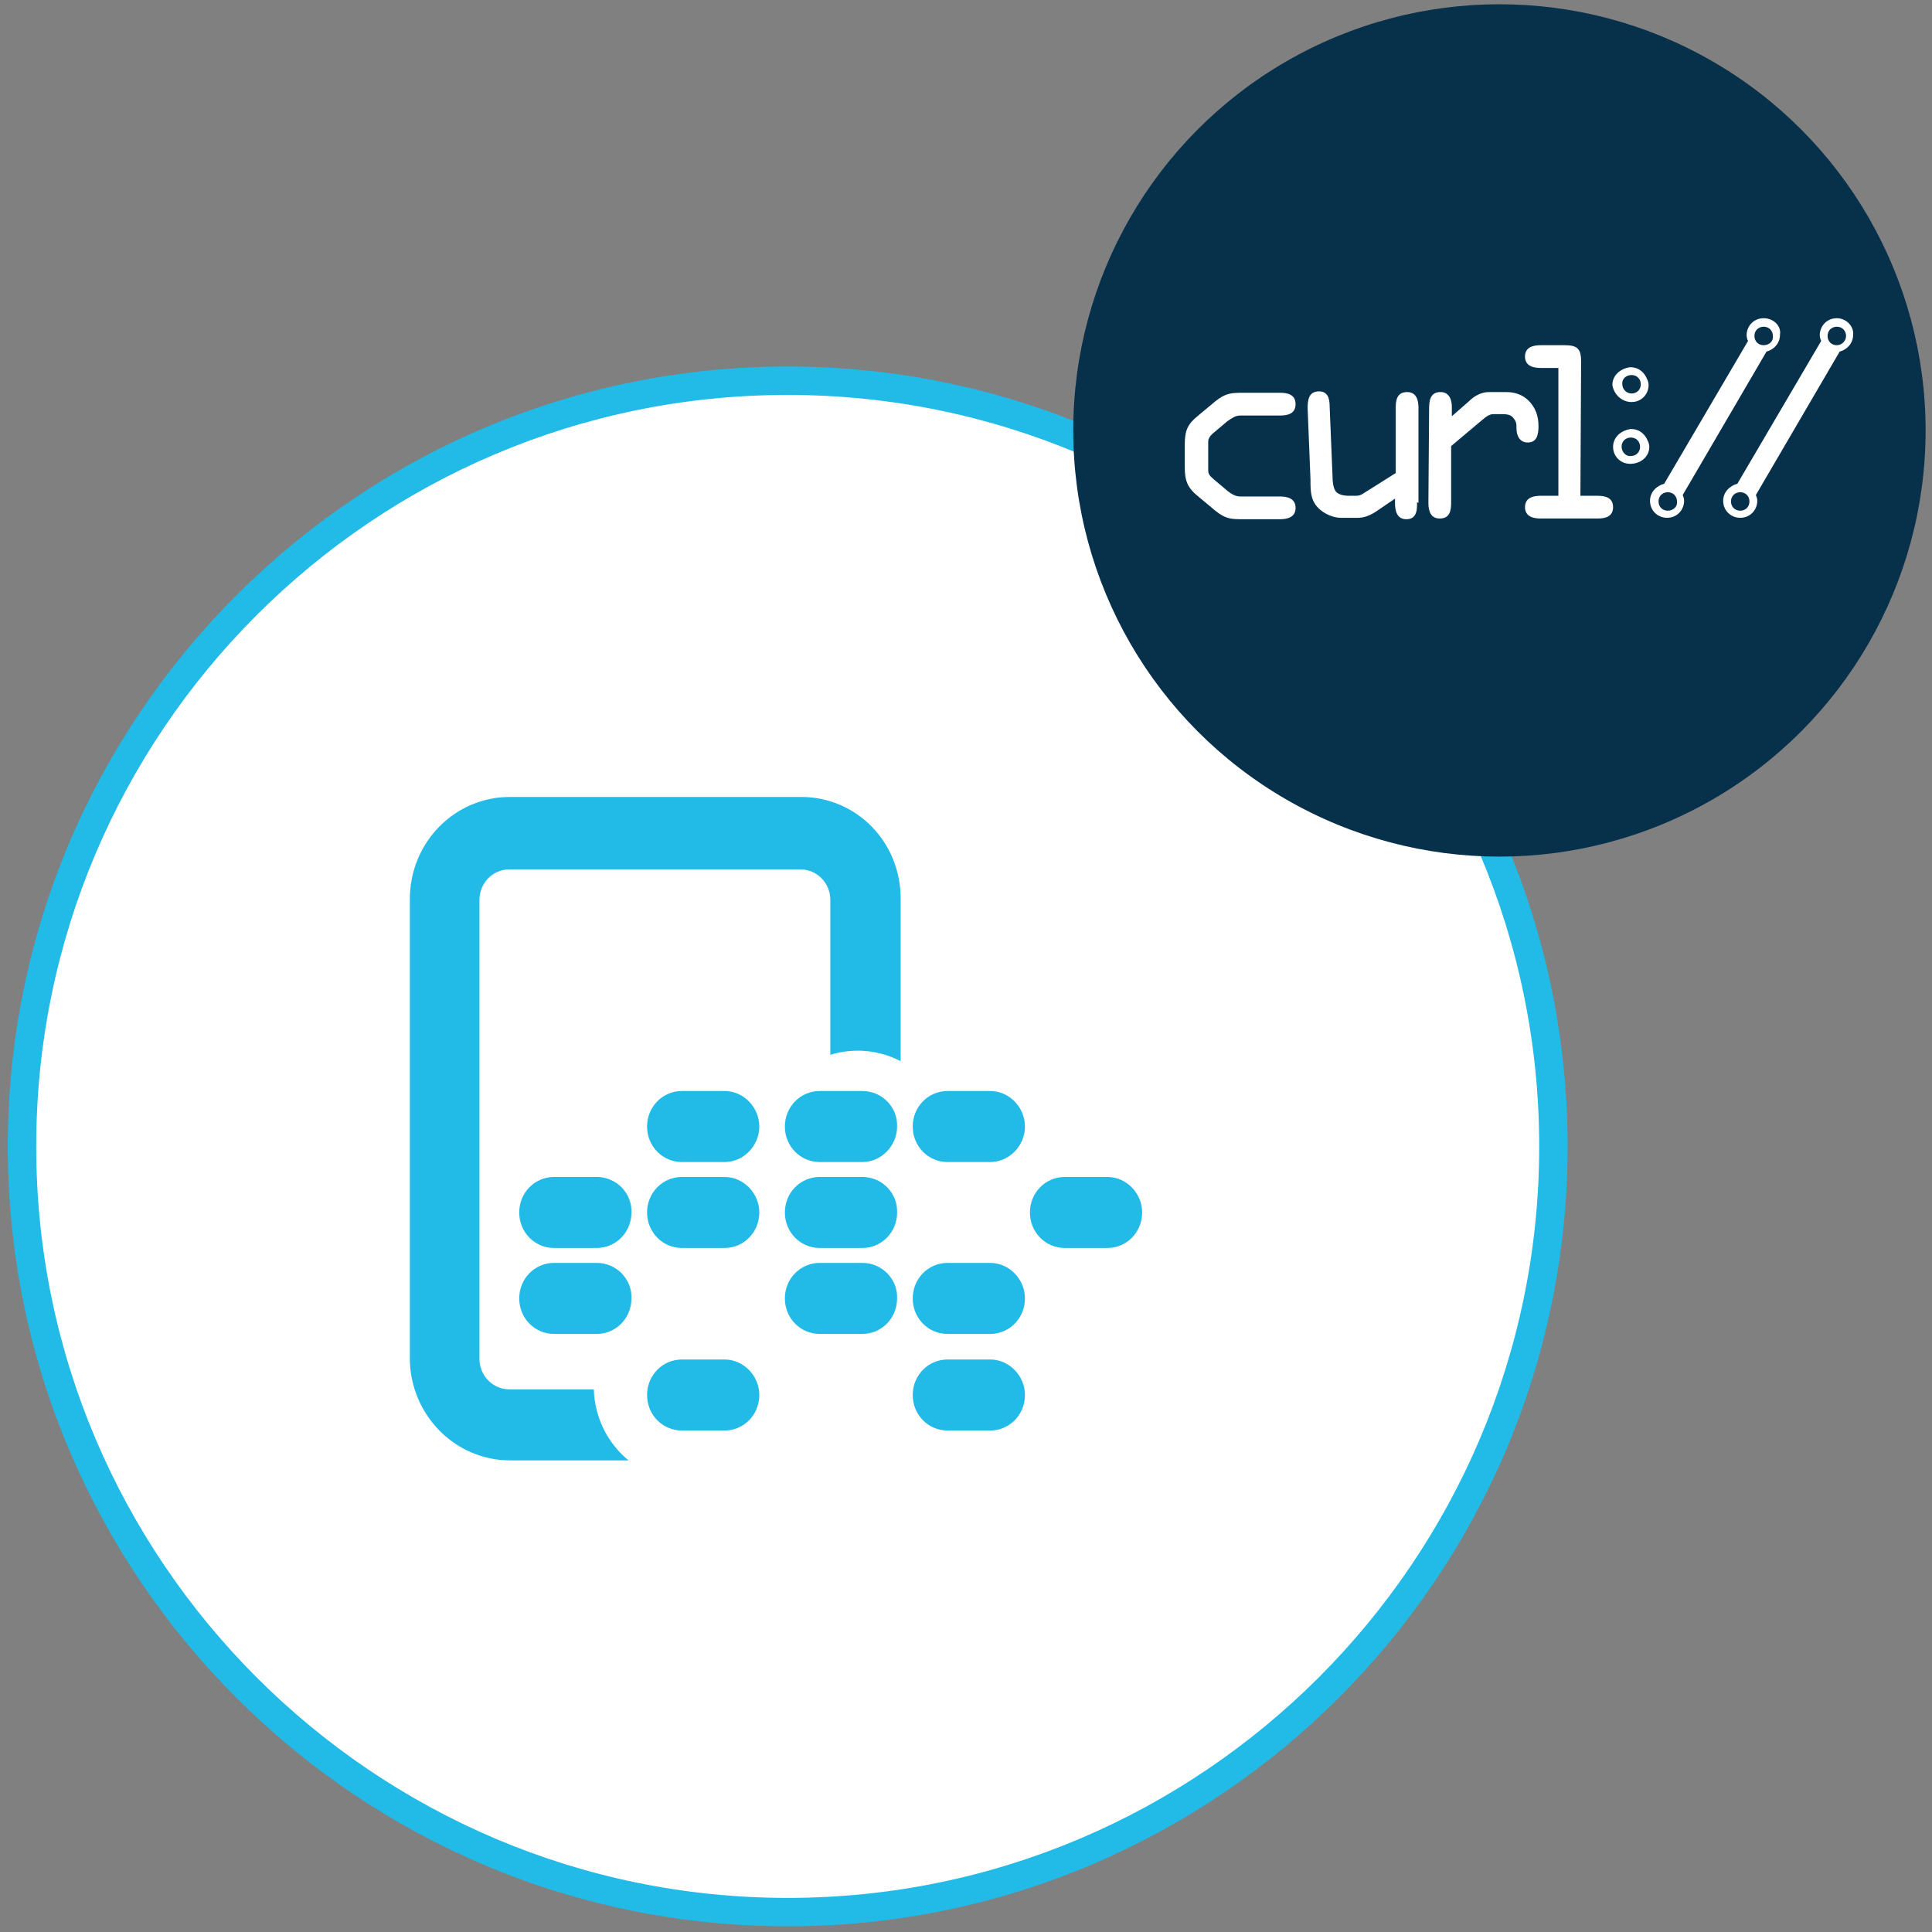
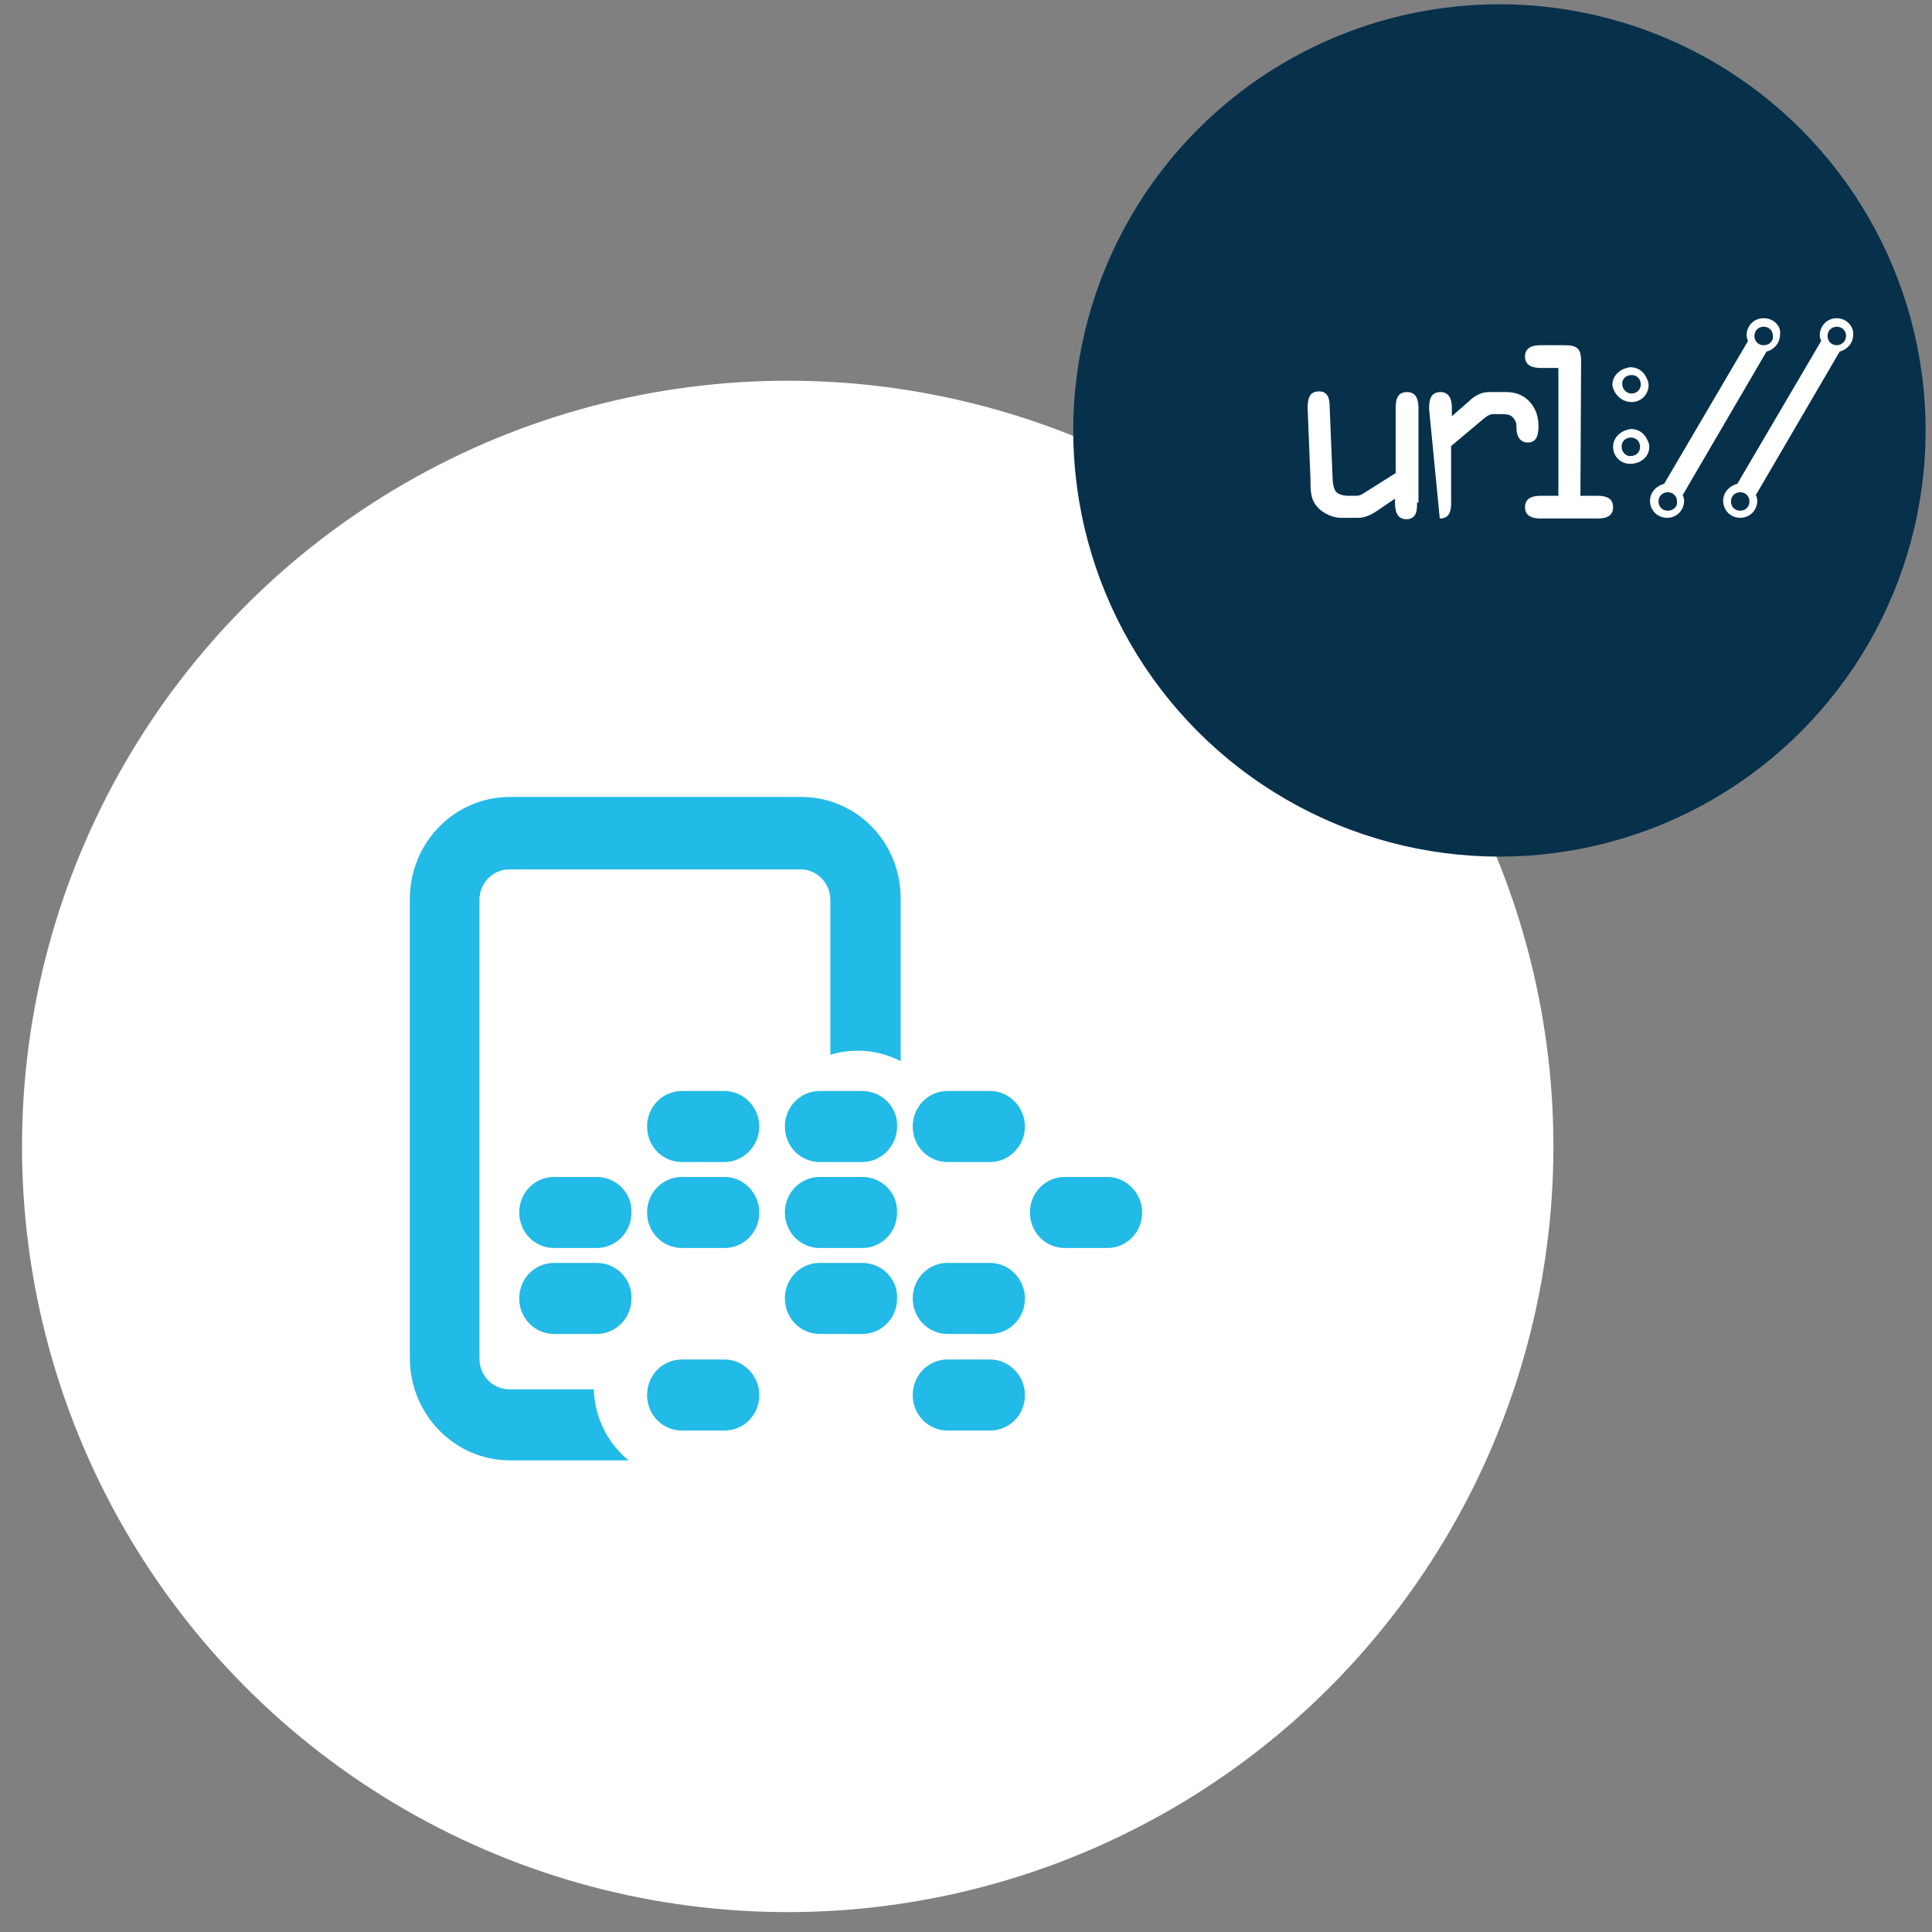
<svg xmlns="http://www.w3.org/2000/svg" xmlns:xlink="http://www.w3.org/1999/xlink" version="1.1" id="Layer_1" x="0px" y="0px" viewBox="0 0 272 272" style="enable-background:new 0 0 272 272;" xml:space="preserve">
  <rect x="0" y="0" width="272" height="272" fill="#808080" stroke="none" />
  <style type="text/css">
	.st0{fill:#FFFFFF;}
	.st1{fill:#22BAE6;}
	.st2{fill-rule:evenodd;clip-rule:evenodd;fill:#22BAE6;}
	.st3{fill:#07304B;}
	.st4{clip-path:url(#SVGID_2_);}
	.st5{clip-path:url(#SVGID_4_);}
	.st6{fill:#073551;}
	.st7{clip-path:url(#SVGID_6_);}
	.st8{clip-path:url(#SVGID_8_);}
	.st9{clip-path:url(#SVGID_10_);}
	.st10{clip-path:url(#SVGID_12_);}
	.st11{clip-path:url(#SVGID_14_);}
	.st12{clip-path:url(#SVGID_16_);}
</style>
  <g id="Metadata">
    <g>
      <g>
        <circle class="st0" cx="110.9" cy="161.4" r="107.8" />
      </g>
      <g>
-         <path class="st1" d="M110.9,271.2C50.3,271.2,1.1,222,1.1,161.4S50.4,51.6,110.9,51.6s109.8,49.3,109.8,109.8     C220.7,222,171.4,271.2,110.9,271.2z M110.9,55.6C52.5,55.6,5.1,103.1,5.1,161.4s47.5,105.8,105.8,105.8s105.8-47.5,105.8-105.8     S169.2,55.6,110.9,55.6z" />
-       </g>
+         </g>
    </g>
    <g id="Metadatata">
      <g>
        <path class="st2" d="M102,153.6h-6c-2.7,0-4.9,2.2-4.9,5c0,2.8,2.2,5,4.9,5h6c2.7,0,4.9-2.3,4.9-5     C106.9,155.9,104.7,153.6,102,153.6z M102,165.7h-6c-2.7,0-4.9,2.2-4.9,5c0,2.8,2.2,5,4.9,5h6c2.7,0,4.9-2.2,4.9-5     C106.9,168,104.7,165.7,102,165.7z M84,165.7h-6c-2.7,0-4.9,2.2-4.9,5c0,2.8,2.2,5,4.9,5h6c2.7,0,4.9-2.2,4.9-5     C89,168,86.8,165.7,84,165.7z M102,191.4h-6c-2.7,0-4.9,2.2-4.9,5c0,2.8,2.2,5,4.9,5h6c2.7,0,4.9-2.2,4.9-5     C106.9,193.7,104.7,191.4,102,191.4z M121.4,177.8h-6c-2.7,0-4.9,2.2-4.9,5c0,2.8,2.2,5,4.9,5h6c2.7,0,4.9-2.2,4.9-5     C126.4,180.1,124.2,177.8,121.4,177.8z M84,177.8h-6c-2.7,0-4.9,2.2-4.9,5c0,2.8,2.2,5,4.9,5h6c2.7,0,4.9-2.2,4.9-5     C89,180.1,86.8,177.8,84,177.8z M121.4,153.6h-6c-2.7,0-4.9,2.2-4.9,5c0,2.8,2.2,5,4.9,5h6c2.7,0,4.9-2.3,4.9-5     C126.4,155.9,124.2,153.6,121.4,153.6z M121.4,165.7h-6c-2.7,0-4.9,2.2-4.9,5c0,2.8,2.2,5,4.9,5h6c2.7,0,4.9-2.2,4.9-5     C126.4,168,124.2,165.7,121.4,165.7z M155.9,165.7h-6c-2.7,0-4.9,2.2-4.9,5c0,2.8,2.2,5,4.9,5h6c2.7,0,4.9-2.2,4.9-5     C160.8,168,158.6,165.7,155.9,165.7z M139.4,177.8h-6c-2.7,0-4.9,2.2-4.9,5c0,2.8,2.2,5,4.9,5h6c2.7,0,4.9-2.2,4.9-5     C144.3,180.1,142.1,177.8,139.4,177.8z M139.4,153.6h-6c-2.7,0-4.9,2.2-4.9,5c0,2.8,2.2,5,4.9,5h6c2.7,0,4.9-2.3,4.9-5     C144.3,155.9,142.1,153.6,139.4,153.6z M112.8,112.2h-41c-7.8,0-14.1,6.4-14.1,14.4v64.6c0,7.9,6.3,14.4,14.1,14.4h16.7     c-0.4-0.3-0.7-0.6-1-0.9c-2.5-2.5-3.8-5.8-3.9-9.1H71.7c-2.3,0-4.2-1.9-4.2-4.3v-64.6c0-2.4,1.9-4.3,4.2-4.3h41     c2.3,0,4.2,1.9,4.2,4.3v21.8c3.3-1,6.8-0.7,9.9,0.9v-22.7C126.9,118.6,120.6,112.2,112.8,112.2z M139.4,191.4h-6     c-2.7,0-4.9,2.2-4.9,5c0,2.8,2.2,5,4.9,5h6c2.7,0,4.9-2.2,4.9-5C144.3,193.7,142.1,191.4,139.4,191.4z" />
      </g>
    </g>
    <g>
      <g>
        <circle class="st3" cx="211.1" cy="60.6" r="60" />
      </g>
      <g>
        <g id="path4177">
          <path class="st0" d="M258.6,48.6c-0.8,0-1.3-0.6-1.3-1.3c0-0.8,0.6-1.3,1.3-1.3c0.8,0,1.3,0.6,1.3,1.3S259.3,48.6,258.6,48.6       M245,71.9c-0.8,0-1.3-0.6-1.3-1.3c0-0.8,0.6-1.3,1.3-1.3c0.8,0,1.3,0.6,1.3,1.3S245.8,71.9,245,71.9 M258.6,44.8      c-1.4,0-2.4,1.1-2.4,2.4c0,0.3,0.1,0.6,0.2,0.8l-11.8,20.1c-1.1,0.3-2,1.2-2,2.4c0,1.4,1.1,2.4,2.4,2.4c1.4,0,2.4-1.1,2.4-2.4      c0-0.3-0.1-0.6-0.2-0.8L259,49.5c1.1-0.3,1.9-1.2,1.9-2.4C261,45.9,259.9,44.8,258.6,44.8" />
        </g>
        <g id="path4179">
          <path class="st0" d="M248.3,48.6c-0.8,0-1.3-0.6-1.3-1.3c0-0.8,0.6-1.3,1.3-1.3c0.8,0,1.3,0.6,1.3,1.3      C249.7,48,249.1,48.6,248.3,48.6 M234.8,71.9c-0.8,0-1.3-0.6-1.3-1.3c0-0.8,0.6-1.3,1.3-1.3c0.8,0,1.3,0.6,1.3,1.3      C236.2,71.3,235.6,71.9,234.8,71.9 M248.3,44.8c-1.4,0-2.4,1.1-2.4,2.4c0,0.3,0.1,0.6,0.2,0.8l-11.8,20.1c-1.1,0.3-2,1.2-2,2.4      c0,1.4,1.1,2.4,2.4,2.4c1.4,0,2.4-1.1,2.4-2.4c0-0.3-0.1-0.6-0.2-0.8l11.8-20.2c1.1-0.3,1.9-1.2,1.9-2.4      C250.8,45.9,249.7,44.8,248.3,44.8" />
        </g>
        <g id="path4181">
          <path class="st0" d="M229.7,52.8c0.8,0,1.3,0.6,1.3,1.3c0,0.8-0.6,1.3-1.3,1.3c-0.7,0-1.3-0.6-1.3-1.3      C228.3,53.4,228.9,52.8,229.7,52.8 M229.7,56.6c1.4,0,2.4-1.1,2.4-2.4c0-0.3-0.1-0.6-0.2-0.8c-0.4-1-1.2-1.7-2.4-1.7      c-0.2,0-0.4,0.1-0.5,0.1c-1.1,0.3-2,1.2-2,2.4C227.2,55.5,228.3,56.6,229.7,56.6" />
        </g>
        <g id="path4183">
          <path class="st0" d="M228.3,62.9c0-0.8,0.6-1.3,1.3-1.3c0.8,0,1.3,0.6,1.3,1.3c0,0.8-0.6,1.3-1.3,1.3      C228.9,64.3,228.3,63.6,228.3,62.9 M232.2,62.9c0-0.3-0.1-0.6-0.2-0.8c-0.4-1-1.2-1.7-2.4-1.7c-0.2,0-0.4,0.1-0.5,0.1      c-1.1,0.3-2,1.2-2,2.4c0,1.4,1.1,2.4,2.4,2.4C231,65.3,232.2,64.3,232.2,62.9" />
        </g>
        <g id="use4187">
          <g>
            <g>
              <g>
                <g>
                  <g>
                    <g>
                      <g>
                        <g>
                          <g>
                            <defs>
                              <rect id="SVGID_1_" x="166.8" y="55.2" width="15.5" height="17.8" />
                            </defs>
                            <clipPath id="SVGID_2_">
                              <use xlink:href="#SVGID_1_" style="overflow:visible;" />
                            </clipPath>
                            <g class="st4">
                              <g>
                                <g>
                                  <g>
                                    <g>
                                      <g>
                                        <g>
                                          <g>
                                            <defs>
                                              <rect id="SVGID_3_" x="166.8" y="55.2" width="15.5" height="17.8" />
                                            </defs>
                                            <clipPath id="SVGID_4_">
                                              <use xlink:href="#SVGID_3_" style="overflow:visible;" />
                                            </clipPath>
                                            <g class="st5">
-                                               <path id="path4165_2_" class="st6" d="M166.8,62.6c0-1.9,0.4-2.9,1.9-4.2l2.3-1.9c1.5-1.2,2.3-1.3,4.1-1.3h5                        c1,0,2.2,0.2,2.2,1.6c0,1.4-1.2,1.6-2.2,1.6h-5.6c-0.6,0-1.3,0.3-1.8,0.8l-1.9,1.6c-0.5,0.4-0.9,0.7-0.9,1.3                        V66c0,0.6,0.4,1,0.9,1.3l1.9,1.6c0.5,0.5,1.2,0.8,1.8,0.8h5.6c0.9,0,2.2,0.2,2.2,1.6s-1.1,1.6-2.2,1.6h-5                        c-1.8,0-2.6-0.1-4.1-1.3l-2.3-1.9c-1.5-1.2-1.9-2.2-1.9-4.1C166.8,65.7,166.8,62.6,166.8,62.6z" />
-                                             </g>
+                                               </g>
                                          </g>
                                        </g>
                                      </g>
                                    </g>
                                  </g>
                                </g>
                              </g>
                            </g>
                          </g>
                        </g>
                      </g>
                    </g>
                  </g>
                </g>
              </g>
            </g>
          </g>
          <g>
            <g>
              <g id="path4165_12_">
-                 <path class="st0" d="M166.8,62.6c0-2,0.4-2.9,1.9-4.1l2.4-2c1.5-1.2,2.3-1.2,4.1-1.2h5c1,0,2.2,0.2,2.2,1.6s-1.2,1.6-2.2,1.6         h-5.6c-0.7,0-1.2,0.4-1.8,0.8l-1.9,1.6c-0.5,0.4-0.8,0.8-0.8,1.3v4c0,0.7,0.4,0.9,0.8,1.3l1.9,1.6c0.6,0.5,1.2,0.8,1.8,0.8         h5.6c0.9,0,2.2,0.2,2.2,1.6c0,1.3-1.1,1.6-2.2,1.6h-5c-1.9,0-2.6,0-4.1-1.2l-2.4-2c-1.5-1.2-1.9-2.2-1.9-4.1V62.6z" />
-               </g>
+                 </g>
            </g>
          </g>
        </g>
        <g id="use4189">
          <g>
            <g>
              <g>
                <g>
                  <g>
                    <g>
                      <g>
                        <g>
                          <g>
                            <defs>
                              <rect id="SVGID_5_" x="184" y="55.2" width="15.5" height="17.8" />
                            </defs>
                            <clipPath id="SVGID_6_">
                              <use xlink:href="#SVGID_5_" style="overflow:visible;" />
                            </clipPath>
                            <g class="st7">
                              <g>
                                <g>
                                  <g>
                                    <g>
                                      <g>
                                        <g>
                                          <g>
                                            <defs>
                                              <rect id="SVGID_7_" x="183.9" y="55.2" width="15.5" height="17.8" />
                                            </defs>
                                            <clipPath id="SVGID_8_">
                                              <use xlink:href="#SVGID_7_" style="overflow:visible;" />
                                            </clipPath>
                                            <g class="st8">
                                              <path id="path4168_2_" class="st6" d="M199.5,70.7c0,0.7,0.1,2.3-1.6,2.3c-1.4,0-1.6-1.1-1.6-2.2v-0.5                        l-2.6,1.7c-1,0.7-1.9,1-2.7,1h-2.3c-0.9,0-1.9-0.3-2.9-1.2c-1.4-1.2-1.4-2.6-1.5-4.3l-0.3-10                        c0-1.2,0.1-2.4,1.6-2.4c1.4,0,1.5,1.2,1.6,2.2l0.3,9.7c0,0.7,0.1,1.6,0.3,2.1c0.2,0.5,1.1,0.7,1.8,0.7h1                        c0.4,0,0.7-0.1,1-0.3l4.7-2.9v-9.2c0-1.1,0.2-2.2,1.6-2.2c1.4,0,1.6,1.1,1.6,2.2L199.5,70.7L199.5,70.7z" />
                                            </g>
                                          </g>
                                        </g>
                                      </g>
                                    </g>
                                  </g>
                                </g>
                              </g>
                            </g>
                          </g>
                        </g>
                      </g>
                    </g>
                  </g>
                </g>
              </g>
            </g>
          </g>
          <g>
            <g>
              <g id="path4168_12_">
                <path class="st0" d="M199.5,70.7c0,0.8,0.1,2.4-1.5,2.4c-1.3,0-1.6-1.1-1.6-2.3v-0.6l-2.5,1.7c-1,0.7-1.9,1-2.7,1h-2.4         c-0.8,0-1.9-0.3-2.9-1.1c-1.4-1.2-1.4-2.5-1.4-4.3l-0.4-10c0-1.1,0.1-2.4,1.6-2.4c1.3,0,1.5,1.1,1.5,2.2l0.4,9.7         c0,0.8,0.1,1.6,0.4,2.1s1.1,0.7,1.9,0.7h1c0.4,0,0.7-0.1,1-0.3l4.6-2.9v-9.2c0-1.1,0.2-2.2,1.6-2.2c1.3,0,1.6,1.1,1.6,2.2         v13.4L199.5,70.7L199.5,70.7z" />
              </g>
            </g>
          </g>
        </g>
        <g id="use4193">
          <g>
            <g>
              <g>
                <g>
                  <g>
                    <g>
                      <g>
                        <g>
                          <g>
                            <defs>
-                               <rect id="SVGID_9_" x="201.1" y="55.2" width="15.5" height="17.8" />
-                             </defs>
+                               </defs>
                            <clipPath id="SVGID_10_">
                              <use xlink:href="#SVGID_9_" style="overflow:visible;" />
                            </clipPath>
                            <g class="st9">
                              <g>
                                <g>
                                  <g>
                                    <g>
                                      <g>
                                        <g>
                                          <g>
                                            <defs>
-                                               <rect id="SVGID_11_" x="201.1" y="55.2" width="15.6" height="17.8" />
-                                             </defs>
+                                               </defs>
                                            <clipPath id="SVGID_12_">
                                              <use xlink:href="#SVGID_11_" style="overflow:visible;" />
                                            </clipPath>
                                            <g class="st10">
                                              <path id="path4171_2_" class="st6" d="M201.1,57.5c0-1.2,0.1-2.3,1.6-2.3c1.3,0,1.6,1.1,1.6,2.1v1.3l2.5-2.1                        c0.9-0.7,1.8-1.3,2.8-1.3h2.6c1.2,0,2.3,0.4,3.1,1.3c1.1,1.1,1.4,2.1,1.4,3.6c0,1.1-0.2,2.2-1.6,2.2                        c-1.2,0-1.6-0.9-1.6-1.9c0-0.5,0-0.9-0.3-1.4c-0.4-0.5-1.2-0.5-1.9-0.5h-0.9c-0.6,0-1,0.3-1.6,0.8l-4.4,3.7v8                        c0,1.1-0.2,2.2-1.6,2.2c-1.4,0-1.6-1.1-1.6-2.2C201.1,70.9,201.1,57.5,201.1,57.5z" />
                                            </g>
                                          </g>
                                        </g>
                                      </g>
                                    </g>
                                  </g>
                                </g>
                              </g>
                            </g>
                          </g>
                        </g>
                      </g>
                    </g>
                  </g>
                </g>
              </g>
            </g>
          </g>
          <g>
            <g>
              <g id="path4171_12_">
-                 <path class="st0" d="M201.2,57.6c0-1.1,0.1-2.4,1.6-2.4c1.2,0,1.6,1,1.6,2.1v1.3l2.4-2.1c0.8-0.8,1.8-1.3,2.8-1.3h2.5         c1.2,0,2.3,0.4,3.1,1.2c1,1,1.4,2.2,1.4,3.6c0,1.1-0.2,2.3-1.5,2.3c-1.1,0-1.6-0.9-1.6-2c0-0.6,0-0.9-0.4-1.4         c-0.4-0.6-1.1-0.6-1.9-0.6h-0.9c-0.6,0-1,0.3-1.6,0.8l-4.4,3.7v8c0,1.1-0.2,2.2-1.6,2.2c-1.3,0-1.6-1.1-1.6-2.2L201.2,57.6         L201.2,57.6z" />
+                 <path class="st0" d="M201.2,57.6c0-1.1,0.1-2.4,1.6-2.4c1.2,0,1.6,1,1.6,2.1v1.3l2.4-2.1c0.8-0.8,1.8-1.3,2.8-1.3h2.5         c1.2,0,2.3,0.4,3.1,1.2c1,1,1.4,2.2,1.4,3.6c0,1.1-0.2,2.3-1.5,2.3c-1.1,0-1.6-0.9-1.6-2c0-0.6,0-0.9-0.4-1.4         c-0.4-0.6-1.1-0.6-1.9-0.6h-0.9c-0.6,0-1,0.3-1.6,0.8l-4.4,3.7v8c0,1.1-0.2,2.2-1.6,2.2L201.2,57.6         L201.2,57.6z" />
              </g>
            </g>
          </g>
        </g>
        <g id="use4195">
          <g>
            <g>
              <g>
                <g>
                  <g>
                    <g>
                      <g>
                        <g>
                          <g>
                            <defs>
                              <rect id="SVGID_13_" x="214.7" y="48.7" width="12.4" height="24.3" />
                            </defs>
                            <clipPath id="SVGID_14_">
                              <use xlink:href="#SVGID_13_" style="overflow:visible;" />
                            </clipPath>
                            <g class="st11">
                              <g>
                                <g>
                                  <g>
                                    <g>
                                      <g>
                                        <g>
                                          <g>
                                            <defs>
                                              <rect id="SVGID_15_" x="214.7" y="48.7" width="12.4" height="24.4" />
                                            </defs>
                                            <clipPath id="SVGID_16_">
                                              <use xlink:href="#SVGID_15_" style="overflow:visible;" />
                                            </clipPath>
                                            <g class="st12">
                                              <path id="path4174_2_" class="st6" d="M222.5,69.9h2.4c1,0,2.2,0.2,2.2,1.6s-1.2,1.6-2.2,1.6h-8                        c-0.9,0-2.2-0.2-2.2-1.6s1.1-1.6,2.2-1.6h2.5v-18h-2.5c-0.9,0-2.2-0.2-2.2-1.6c0-1.4,1.1-1.6,2.2-1.6h3.3                        c1.8,0,2.3,0.3,2.3,2.2V69.9z" />
                                            </g>
                                          </g>
                                        </g>
                                      </g>
                                    </g>
                                  </g>
                                </g>
                              </g>
                            </g>
                          </g>
                        </g>
                      </g>
                    </g>
                  </g>
                </g>
              </g>
            </g>
          </g>
          <g>
            <g>
              <g id="path4174_12_">
                <path class="st0" d="M222.5,69.8h2.4c1,0,2.2,0.2,2.2,1.6s-1.2,1.6-2.2,1.6h-8c-0.9,0-2.2-0.2-2.2-1.6c0-1.3,1.1-1.6,2.2-1.6         h2.5v-18h-2.5c-0.9,0-2.2-0.2-2.2-1.6c0-1.3,1.1-1.6,2.2-1.6h3.3c1.8,0,2.4,0.4,2.4,2.3L222.5,69.8L222.5,69.8z" />
              </g>
            </g>
          </g>
        </g>
      </g>
    </g>
  </g>
</svg>